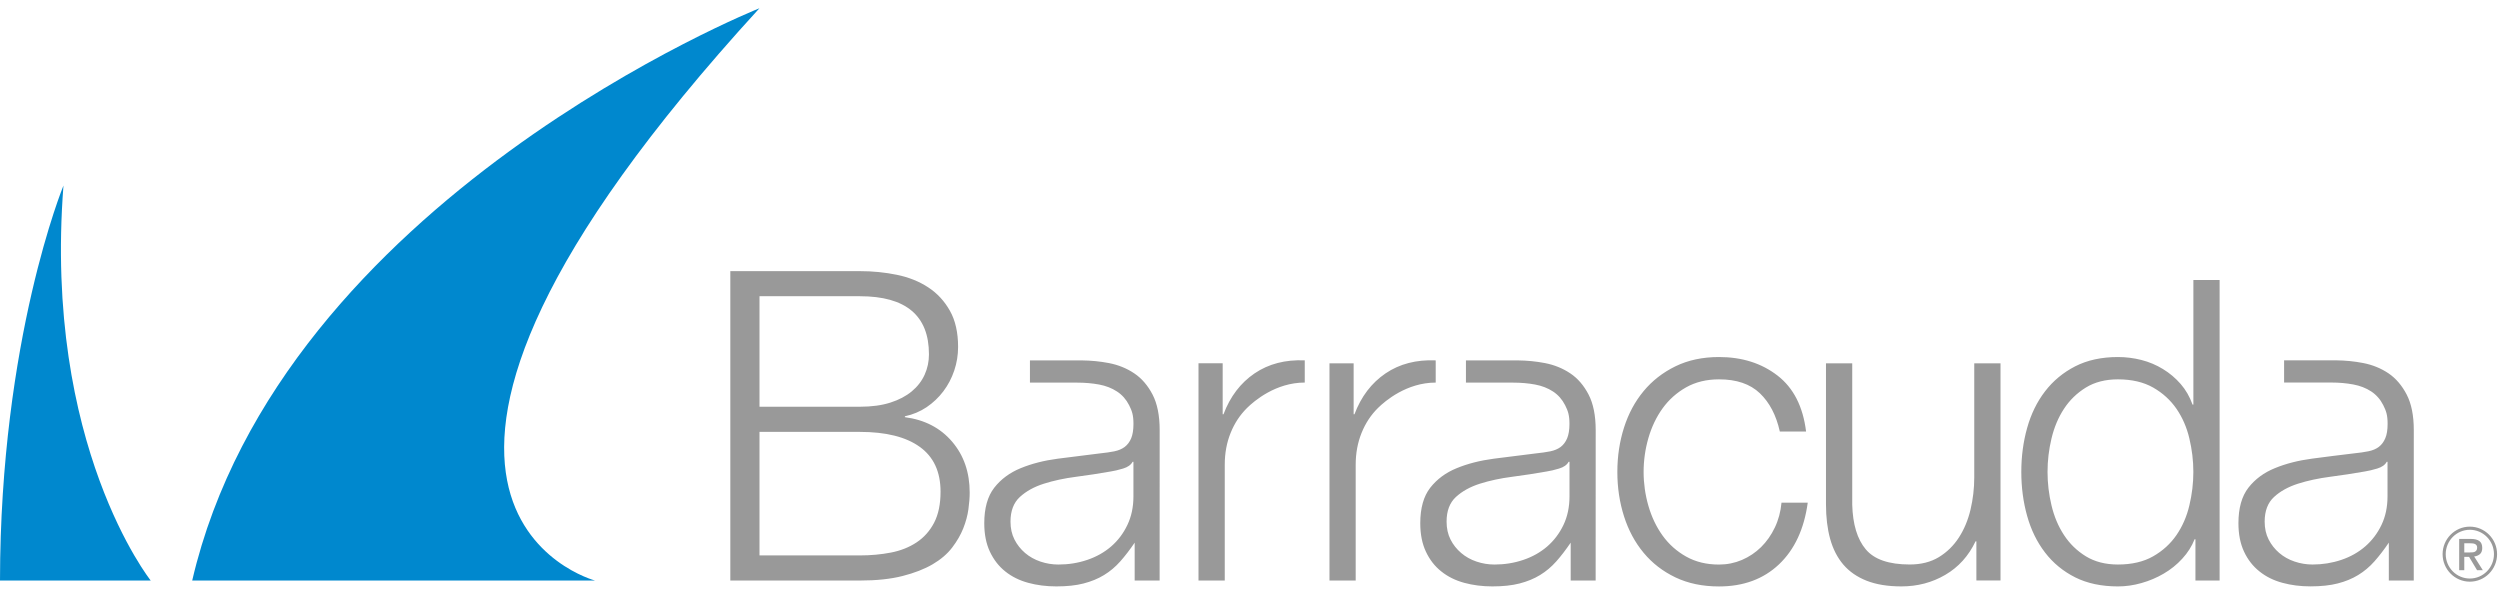
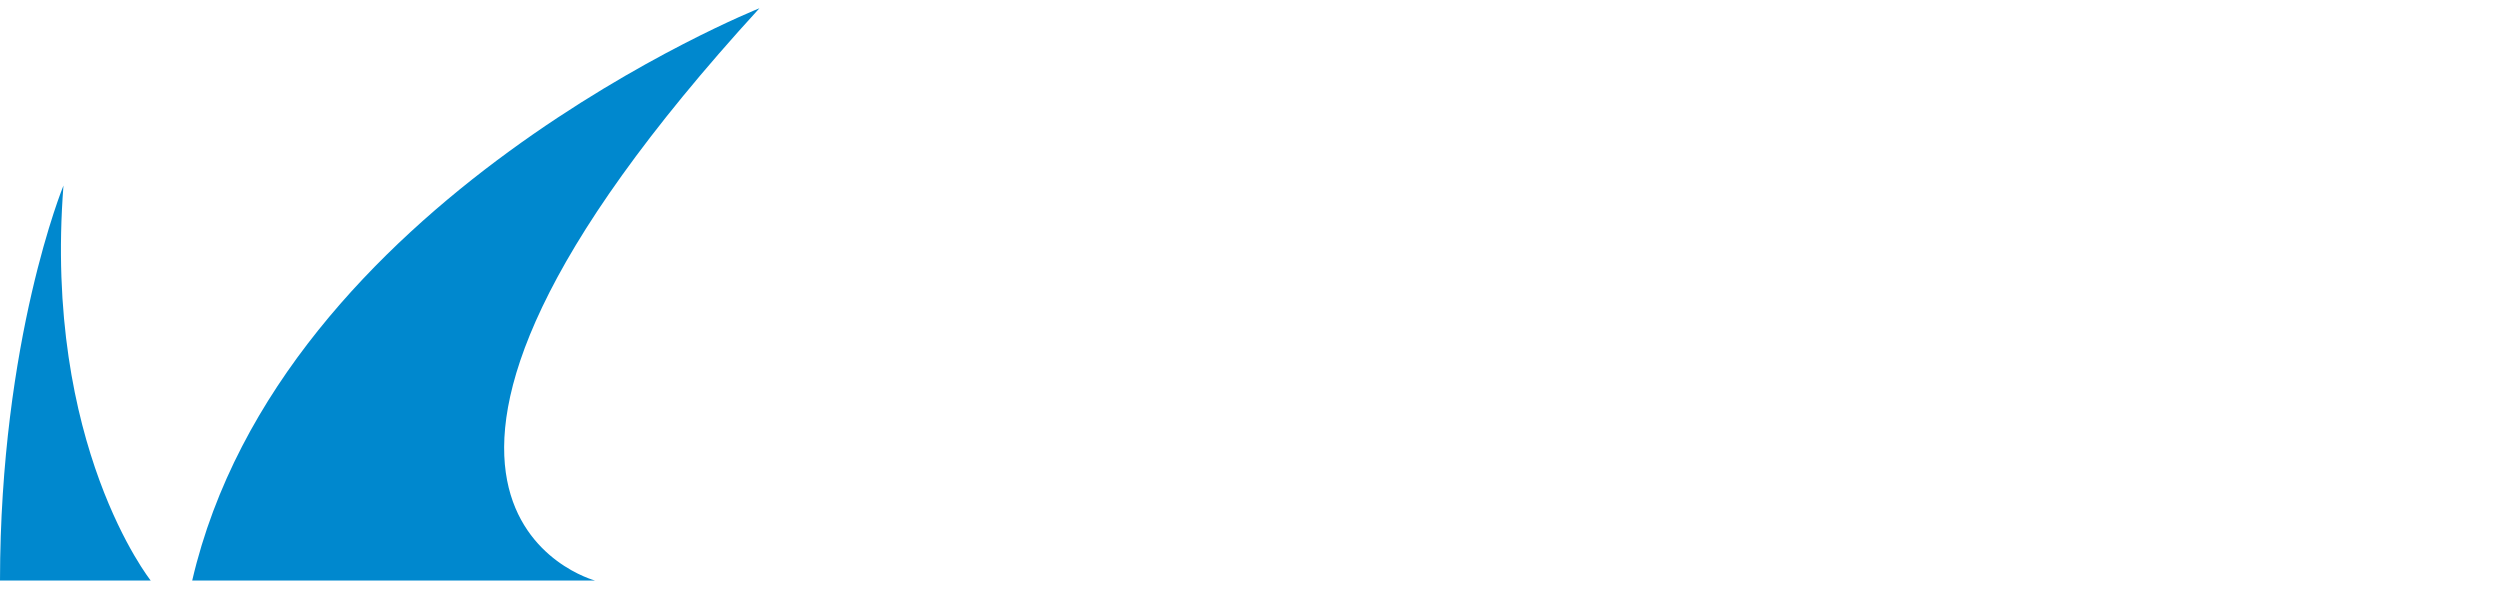
<svg xmlns="http://www.w3.org/2000/svg" width="273" height="65" viewBox="0 0 273 65" fill="none">
-   <path d="M147.817 39.674V45.237H147.907C148.638 43.306 149.765 41.82 151.297 40.778C152.827 39.738 154.658 39.262 156.779 39.353V41.778C153.604 41.778 151.251 43.785 150.476 44.551C149.701 45.316 149.105 46.225 148.679 47.284C148.254 48.341 148.041 49.499 148.041 50.753V63.395H145.179V39.677H147.817V39.674ZM130.876 39.674V63.393H133.743V50.751C133.743 49.496 133.954 48.341 134.381 47.282C134.804 46.222 135.405 45.314 136.178 44.548C136.953 43.783 139.306 41.775 142.479 41.775V39.351C140.355 39.259 138.527 39.736 136.997 40.775C135.466 41.817 134.335 43.304 133.607 45.235H133.516V39.672H130.876V39.674ZM192.175 42.941C193.235 43.953 193.964 45.346 194.357 47.123H197.224C196.887 44.395 195.851 42.361 194.105 41.012C192.36 39.664 190.232 38.988 187.714 38.988C185.925 38.988 184.341 39.326 182.96 40C181.582 40.674 180.421 41.575 179.482 42.711C178.539 43.847 177.828 45.17 177.344 46.687C176.86 48.205 176.615 49.82 176.615 51.538C176.615 53.252 176.86 54.869 177.344 56.388C177.828 57.904 178.539 59.227 179.482 60.363C180.421 61.496 181.582 62.393 182.96 63.052C184.341 63.711 185.925 64.04 187.714 64.04C190.383 64.04 192.568 63.235 194.267 61.627C195.965 60.017 197.011 57.773 197.405 54.894H194.54C194.45 55.874 194.208 56.778 193.812 57.605C193.419 58.432 192.915 59.146 192.311 59.743C191.703 60.341 191.006 60.807 190.219 61.146C189.43 61.481 188.596 61.65 187.717 61.65C186.353 61.65 185.155 61.358 184.121 60.775C183.09 60.195 182.234 59.43 181.55 58.479C180.868 57.529 180.355 56.447 180.005 55.237C179.658 54.027 179.482 52.793 179.482 51.538C179.482 50.279 179.656 49.047 180.005 47.837C180.355 46.627 180.868 45.546 181.55 44.598C182.234 43.65 183.09 42.884 184.121 42.299C185.155 41.716 186.353 41.425 187.717 41.425C189.625 41.422 191.114 41.928 192.175 42.941V42.941ZM218.456 63.393V39.674H215.589V52.131C215.589 53.326 215.452 54.496 215.181 55.647C214.91 56.793 214.482 57.815 213.908 58.701C213.331 59.59 212.605 60.301 211.725 60.837C210.845 61.373 209.784 61.642 208.54 61.642C206.265 61.642 204.664 61.091 203.743 59.988C202.814 58.884 202.322 57.259 202.264 55.116V39.674H199.397V55.072C199.397 56.481 199.548 57.738 199.852 58.842C200.157 59.946 200.634 60.879 201.284 61.645C201.936 62.41 202.787 63.002 203.833 63.415C204.877 63.827 206.143 64.035 207.631 64.035C209.391 64.035 210.989 63.615 212.431 62.77C213.871 61.928 214.971 60.711 215.728 59.116H215.821V63.39H218.456V63.393ZM242.381 63.393V30.578H239.517V44.18H239.424C239.118 43.321 238.686 42.573 238.129 41.931C237.564 41.286 236.924 40.743 236.193 40.299C235.467 39.854 234.685 39.526 233.851 39.311C233.018 39.099 232.158 38.988 231.28 38.988C229.494 38.988 227.937 39.326 226.617 40C225.3 40.677 224.2 41.585 223.32 42.733C222.437 43.882 221.787 45.217 221.364 46.731C220.937 48.249 220.727 49.849 220.727 51.536C220.727 53.22 220.937 54.822 221.364 56.341C221.787 57.857 222.437 59.188 223.32 60.338C224.2 61.486 225.302 62.39 226.617 63.05C227.934 63.709 229.494 64.037 231.28 64.037C232.128 64.037 232.989 63.916 233.851 63.669C234.714 63.425 235.526 63.081 236.283 62.637C237.041 62.195 237.718 61.649 238.307 61.005C238.899 60.363 239.346 59.654 239.649 58.889H239.742V63.395H242.381V63.393ZM224.024 55.19C223.735 53.98 223.591 52.761 223.591 51.533C223.591 50.309 223.733 49.091 224.024 47.882C224.312 46.672 224.764 45.59 225.388 44.64C226.008 43.691 226.805 42.919 227.775 42.321C228.746 41.724 229.916 41.425 231.278 41.425C232.793 41.425 234.076 41.726 235.125 42.321C236.171 42.919 237.019 43.694 237.672 44.64C238.322 45.59 238.796 46.672 239.079 47.882C239.368 49.094 239.514 50.309 239.514 51.533C239.514 52.761 239.368 53.978 239.079 55.19C238.796 56.4 238.322 57.479 237.672 58.427C237.019 59.378 236.171 60.151 235.125 60.748C234.079 61.346 232.796 61.645 231.278 61.645C229.916 61.645 228.748 61.343 227.775 60.748C226.805 60.151 226.008 59.378 225.388 58.427C224.764 57.479 224.312 56.4 224.024 55.19ZM173.475 43.089C173.99 44.084 174.25 45.38 174.25 46.973L174.245 63.393H171.519V59.257C170.999 60.022 170.481 60.704 169.95 61.301C169.42 61.899 168.826 62.398 168.173 62.795C167.523 63.193 166.778 63.499 165.944 63.714C165.109 63.931 164.119 64.035 162.965 64.035C161.875 64.035 160.851 63.906 159.893 63.645C158.94 63.385 158.104 62.973 157.393 62.403C156.676 61.837 156.117 61.116 155.709 60.242C155.298 59.37 155.093 58.336 155.093 57.141C155.093 55.486 155.457 54.19 156.185 53.257C156.916 52.326 157.874 51.612 159.077 51.123C160.274 50.632 161.623 50.286 163.124 50.089C164.625 49.891 166.147 49.699 167.697 49.514C168.301 49.454 168.833 49.375 169.288 49.286C169.743 49.193 170.121 49.032 170.427 48.805C170.73 48.573 170.965 48.259 171.133 47.862C171.297 47.464 171.385 46.943 171.385 46.299C171.385 45.321 171.224 44.872 170.908 44.242C170.588 43.615 170.148 43.116 169.589 42.751C169.026 42.383 168.376 42.129 167.631 41.99C166.888 41.854 166.091 41.783 165.245 41.783H160.081V39.356H165.778C166.753 39.368 167.729 39.459 168.701 39.647C169.733 39.847 170.657 40.222 171.478 40.773C172.294 41.319 172.959 42.096 173.475 43.089V43.089ZM171.385 50.432H171.292C171.109 50.77 170.762 51.015 170.246 51.168C169.73 51.324 169.276 51.43 168.882 51.489C167.668 51.704 166.419 51.896 165.131 52.064C163.84 52.23 162.664 52.484 161.604 52.82C160.543 53.158 159.67 53.642 158.986 54.269C158.304 54.896 157.967 55.795 157.967 56.958C157.967 57.694 158.109 58.346 158.397 58.914C158.683 59.482 159.072 59.968 159.556 60.383C160.04 60.798 160.604 61.111 161.24 61.326C161.88 61.541 162.53 61.647 163.197 61.647C164.287 61.647 165.336 61.482 166.338 61.143C167.34 60.807 168.21 60.316 168.956 59.674C169.696 59.03 170.29 58.249 170.73 57.328C171.168 56.41 171.39 55.368 171.39 54.203V50.432H171.385ZM125.861 43.089C126.377 44.084 126.636 45.38 126.636 46.973L126.631 63.393H123.906V59.257C123.39 60.022 122.865 60.704 122.337 61.301C121.806 61.899 121.215 62.398 120.56 62.795C119.91 63.193 119.167 63.499 118.331 63.714C117.5 63.931 116.508 64.035 115.352 64.035C114.261 64.035 113.237 63.906 112.282 63.645C111.326 63.385 110.49 62.973 109.779 62.403C109.065 61.837 108.508 61.116 108.097 60.242C107.687 59.37 107.482 58.336 107.482 57.141C107.482 55.486 107.848 54.19 108.574 53.257C109.302 52.326 110.265 51.612 111.463 51.123C112.658 50.632 114.01 50.286 115.51 50.089C117.014 49.891 118.536 49.699 120.086 49.514C120.694 49.454 121.225 49.375 121.679 49.286C122.134 49.193 122.51 49.032 122.816 48.805C123.121 48.573 123.356 48.259 123.525 47.862C123.688 47.464 123.774 46.943 123.774 46.299C123.774 45.321 123.615 44.872 123.297 44.242C122.977 43.615 122.537 43.116 121.975 42.751C121.413 42.383 120.763 42.129 120.022 41.99C119.277 41.854 118.48 41.783 117.632 41.783H112.47V39.356H118.167C119.142 39.368 120.115 39.459 121.09 39.647C122.122 39.847 123.046 40.222 123.864 40.773C124.678 41.319 125.345 42.096 125.861 43.089V43.089ZM123.769 50.432H123.679C123.495 50.77 123.146 51.015 122.633 51.168C122.117 51.324 121.662 51.43 121.269 51.489C120.054 51.704 118.803 51.896 117.515 52.064C116.224 52.23 115.048 52.484 113.99 52.82C112.925 53.158 112.054 53.642 111.37 54.269C110.688 54.896 110.346 55.795 110.346 56.958C110.346 57.694 110.49 58.346 110.779 58.914C111.067 59.482 111.453 59.968 111.937 60.383C112.421 60.798 112.986 61.111 113.621 61.326C114.261 61.541 114.912 61.647 115.579 61.647C116.671 61.647 117.72 61.482 118.72 61.143C119.719 60.807 120.592 60.316 121.337 59.674C122.08 59.03 122.672 58.249 123.109 57.328C123.549 56.41 123.771 55.368 123.771 54.203V50.432H123.769ZM262.812 43.089C263.327 44.084 263.586 45.38 263.586 46.97L263.582 63.393H260.859V59.254C260.343 60.022 259.818 60.701 259.29 61.299C258.759 61.896 258.168 62.395 257.513 62.793C256.86 63.193 256.117 63.499 255.284 63.711C254.45 63.926 253.458 64.032 252.304 64.032C251.212 64.032 250.19 63.904 249.235 63.642C248.279 63.383 247.443 62.97 246.734 62.4C246.021 61.835 245.458 61.114 245.05 60.24C244.642 59.368 244.437 58.333 244.437 57.138C244.437 55.484 244.801 54.188 245.529 53.254C246.258 52.321 247.218 51.61 248.421 51.121C249.616 50.63 250.967 50.284 252.468 50.084C253.971 49.884 255.496 49.694 257.041 49.509C257.645 49.45 258.18 49.37 258.632 49.279C259.087 49.188 259.466 49.027 259.769 48.798C260.074 48.566 260.309 48.252 260.475 47.854C260.644 47.457 260.727 46.936 260.727 46.291C260.727 45.314 260.565 44.864 260.248 44.235C259.93 43.608 259.49 43.109 258.93 42.741C258.366 42.373 257.716 42.119 256.975 41.983C256.227 41.844 255.433 41.773 254.587 41.773H249.423V39.348H255.12C256.098 39.358 257.07 39.452 258.046 39.64C259.077 39.84 260.001 40.215 260.822 40.766C261.631 41.316 262.296 42.094 262.812 43.089V43.089ZM260.722 50.43H260.631C260.448 50.768 260.101 51.012 259.585 51.168C259.07 51.321 258.615 51.427 258.219 51.489C257.004 51.704 255.753 51.894 254.467 52.062C253.179 52.23 252.001 52.482 250.938 52.82C249.877 53.161 249.005 53.642 248.323 54.272C247.643 54.899 247.301 55.795 247.301 56.958C247.301 57.691 247.443 58.343 247.734 58.911C248.02 59.477 248.409 59.965 248.89 60.38C249.376 60.798 249.939 61.111 250.574 61.324C251.212 61.538 251.864 61.645 252.529 61.645C253.622 61.645 254.668 61.477 255.667 61.141C256.67 60.805 257.54 60.311 258.283 59.669C259.026 59.025 259.617 58.245 260.057 57.326C260.497 56.407 260.717 55.365 260.717 54.2V50.43H260.722ZM79.751 29.602V63.395H93.9C95.711 63.395 97.265 63.23 98.561 62.899C99.856 62.568 100.951 62.143 101.841 61.622C102.73 61.101 103.441 60.494 103.972 59.8C104.502 59.106 104.908 58.405 105.189 57.694C105.47 56.983 105.658 56.291 105.751 55.61C105.844 54.931 105.89 54.326 105.89 53.788C105.89 51.58 105.25 49.726 103.969 48.227C102.689 46.728 100.97 45.837 98.815 45.556V45.459C99.69 45.272 100.479 44.938 101.181 44.467C101.882 43.993 102.493 43.417 103.006 42.741C103.522 42.062 103.92 41.304 104.202 40.469C104.483 39.635 104.624 38.773 104.624 37.889C104.624 36.311 104.326 34.995 103.732 33.938C103.138 32.882 102.351 32.027 101.366 31.383C100.381 30.733 99.243 30.279 97.947 30.01C96.652 29.743 95.3 29.608 93.895 29.608H79.751V29.602ZM82.938 44.417V32.348H93.9C98.927 32.348 101.442 34.462 101.442 38.691C101.442 39.479 101.286 40.222 100.973 40.914C100.66 41.61 100.191 42.215 99.567 42.736C98.942 43.254 98.162 43.667 97.226 43.965C96.287 44.264 95.18 44.415 93.9 44.415H82.938V44.417ZM82.938 60.65V47.163H93.9C96.742 47.163 98.92 47.706 100.435 48.795C101.951 49.882 102.708 51.516 102.708 53.694C102.708 55.052 102.474 56.178 102.007 57.079C101.537 57.98 100.897 58.696 100.086 59.232C99.274 59.768 98.336 60.141 97.275 60.343C96.212 60.548 95.088 60.652 93.902 60.652H82.938V60.65ZM269.098 62.267H268.543V58.852H269.826C270.234 58.852 270.542 58.928 270.75 59.084C270.958 59.237 271.06 59.489 271.06 59.835C271.06 60.143 270.975 60.368 270.806 60.511C270.638 60.654 270.427 60.738 270.178 60.768L271.126 62.269H270.498L269.623 60.81H269.1V62.267H269.098ZM269.719 60.326C269.821 60.326 269.921 60.321 270.017 60.314C270.112 60.306 270.195 60.282 270.266 60.245C270.337 60.205 270.393 60.153 270.437 60.084C270.481 60.015 270.503 59.919 270.503 59.79C270.503 59.687 270.481 59.602 270.435 59.543C270.388 59.481 270.33 59.435 270.259 59.403C270.188 59.37 270.11 59.348 270.022 59.341C269.934 59.333 269.851 59.328 269.77 59.328H269.1V60.326H269.719ZM269.706 63.519C268.066 63.519 266.732 62.17 266.732 60.514C266.732 58.857 268.066 57.509 269.706 57.509C271.346 57.509 272.681 58.857 272.681 60.514C272.683 62.17 271.349 63.519 269.706 63.519ZM269.706 57.852C268.255 57.852 267.072 59.044 267.072 60.514C267.072 61.98 268.252 63.175 269.706 63.175C271.161 63.175 272.341 61.983 272.341 60.514C272.341 59.047 271.161 57.852 269.706 57.852Z" fill="#999999" />
  <path d="M16.459 63.395H0C0.027 37.017 6.931 20.264 6.931 20.264C4.727 48.647 16.459 63.395 16.459 63.395ZM82.931 0.901C82.931 0.901 30.674 21.753 20.988 63.395H64.979C64.977 63.395 33.384 55.035 82.931 0.901Z" fill="#0088CE" />
</svg>